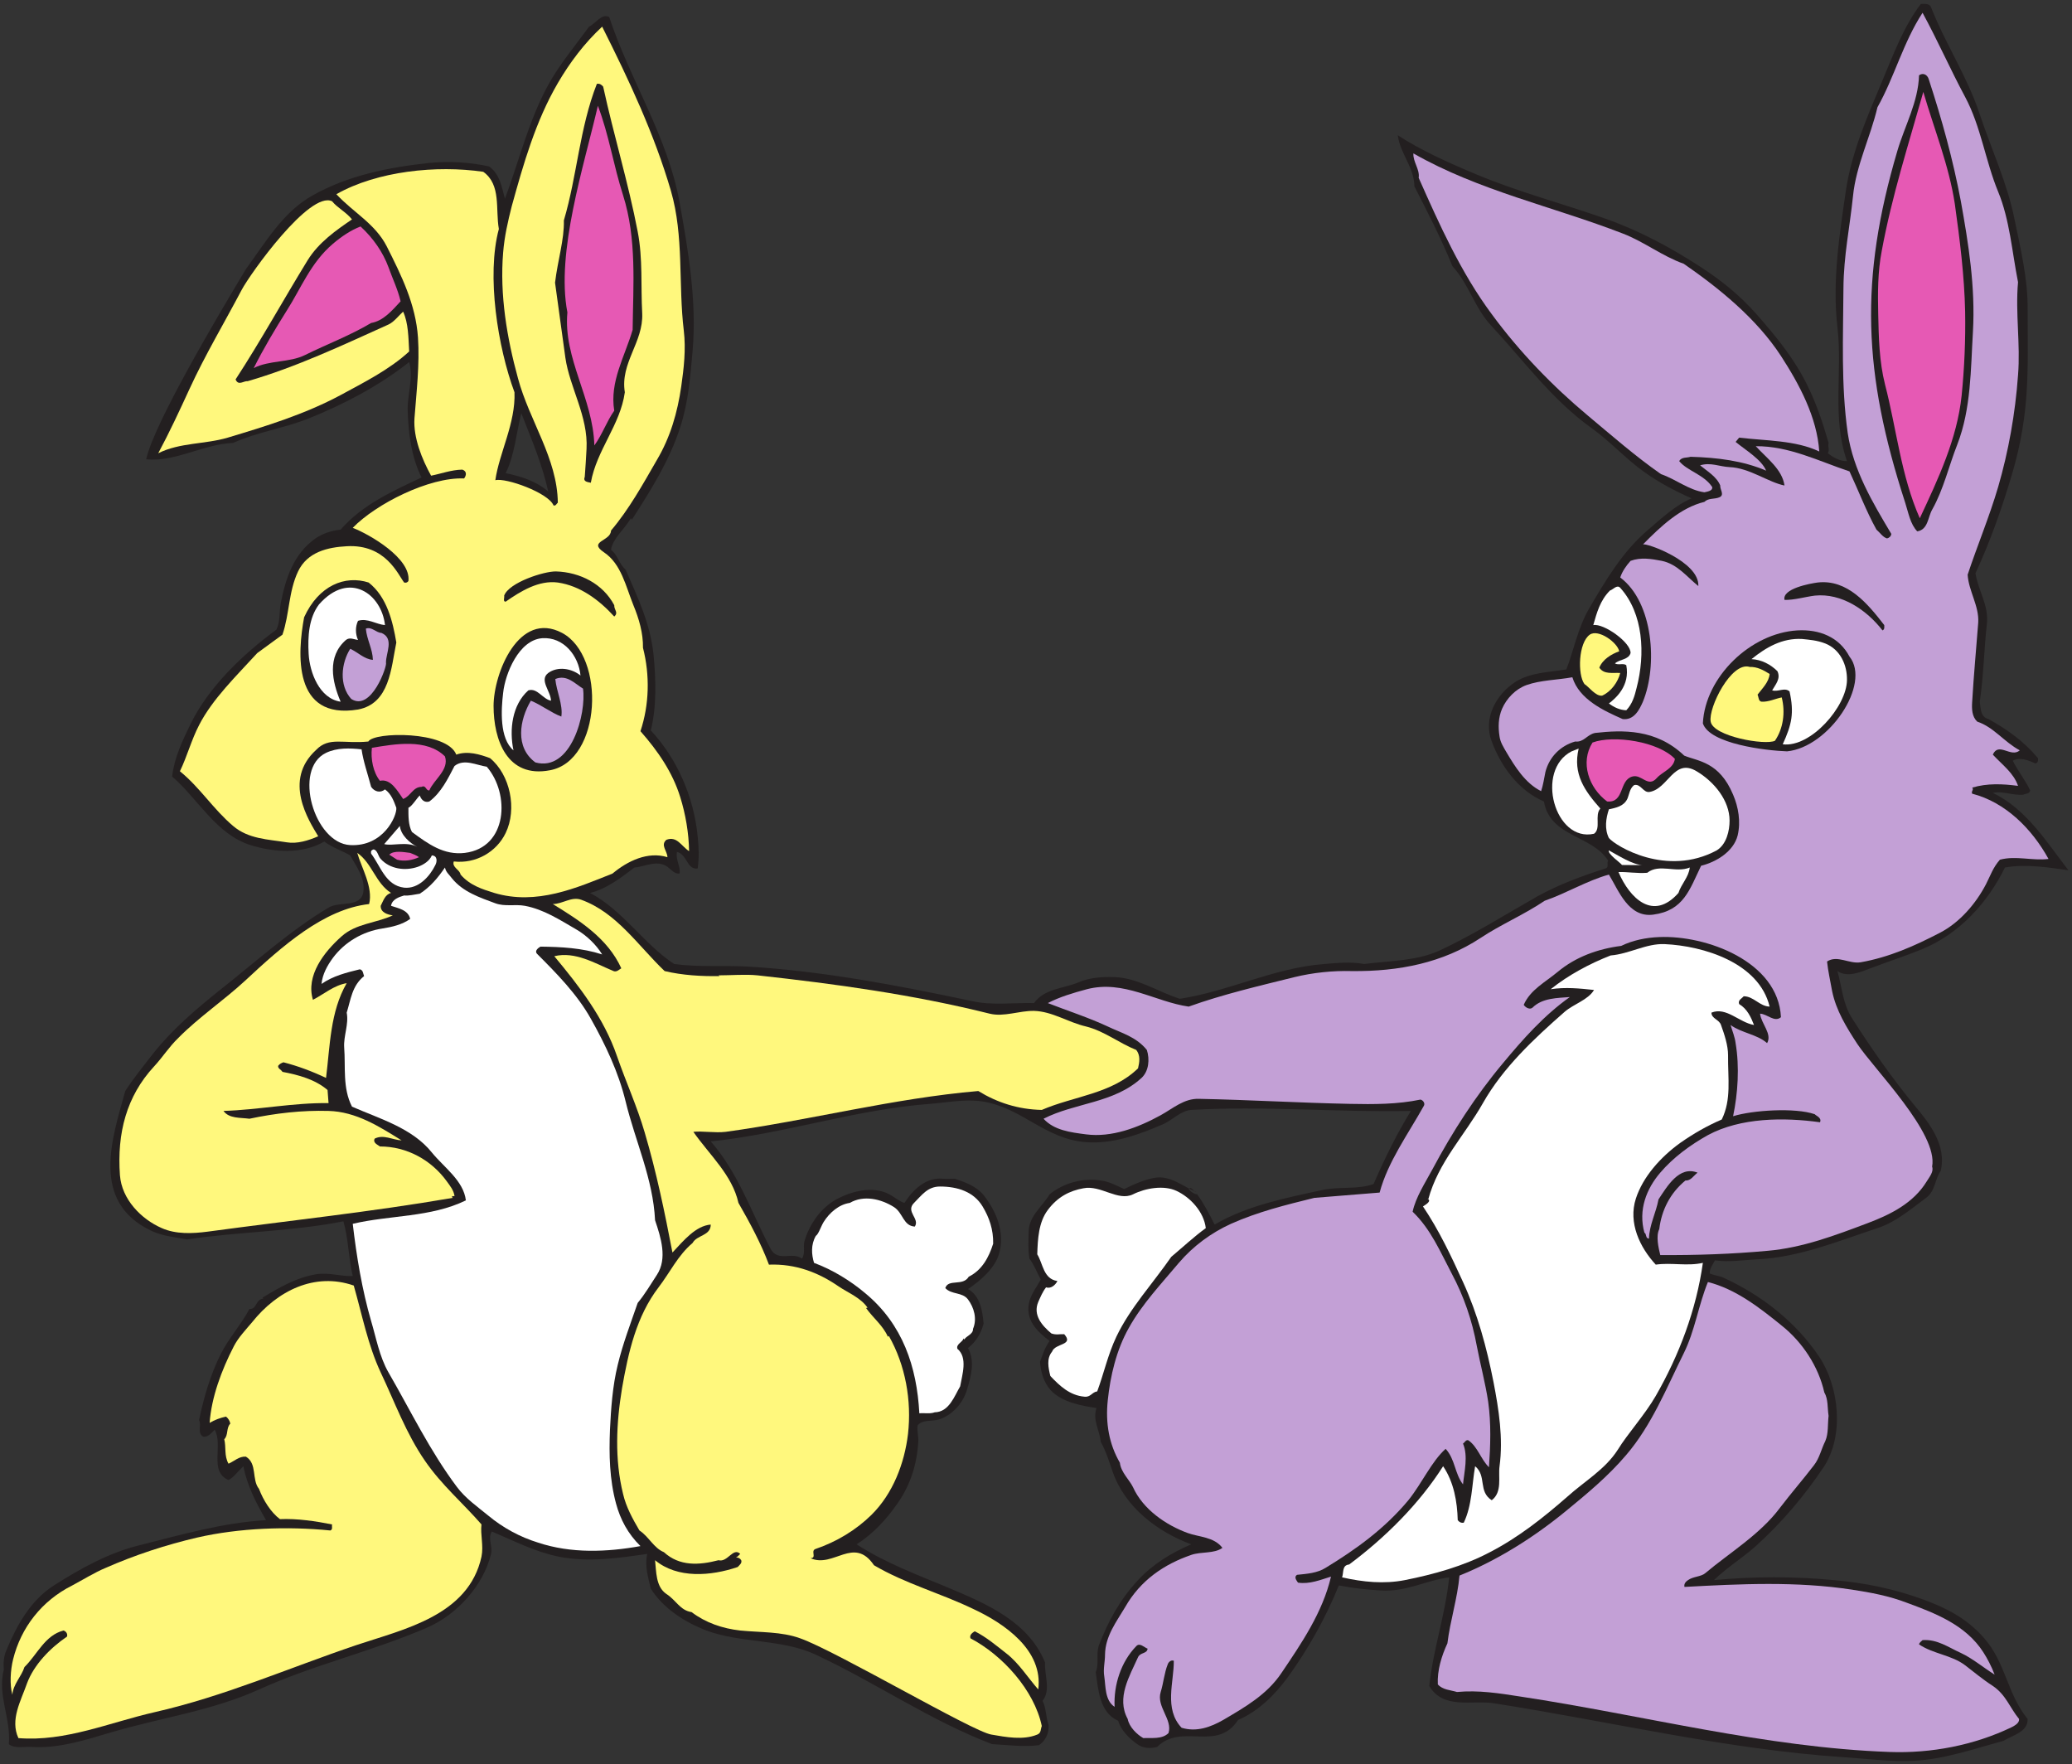
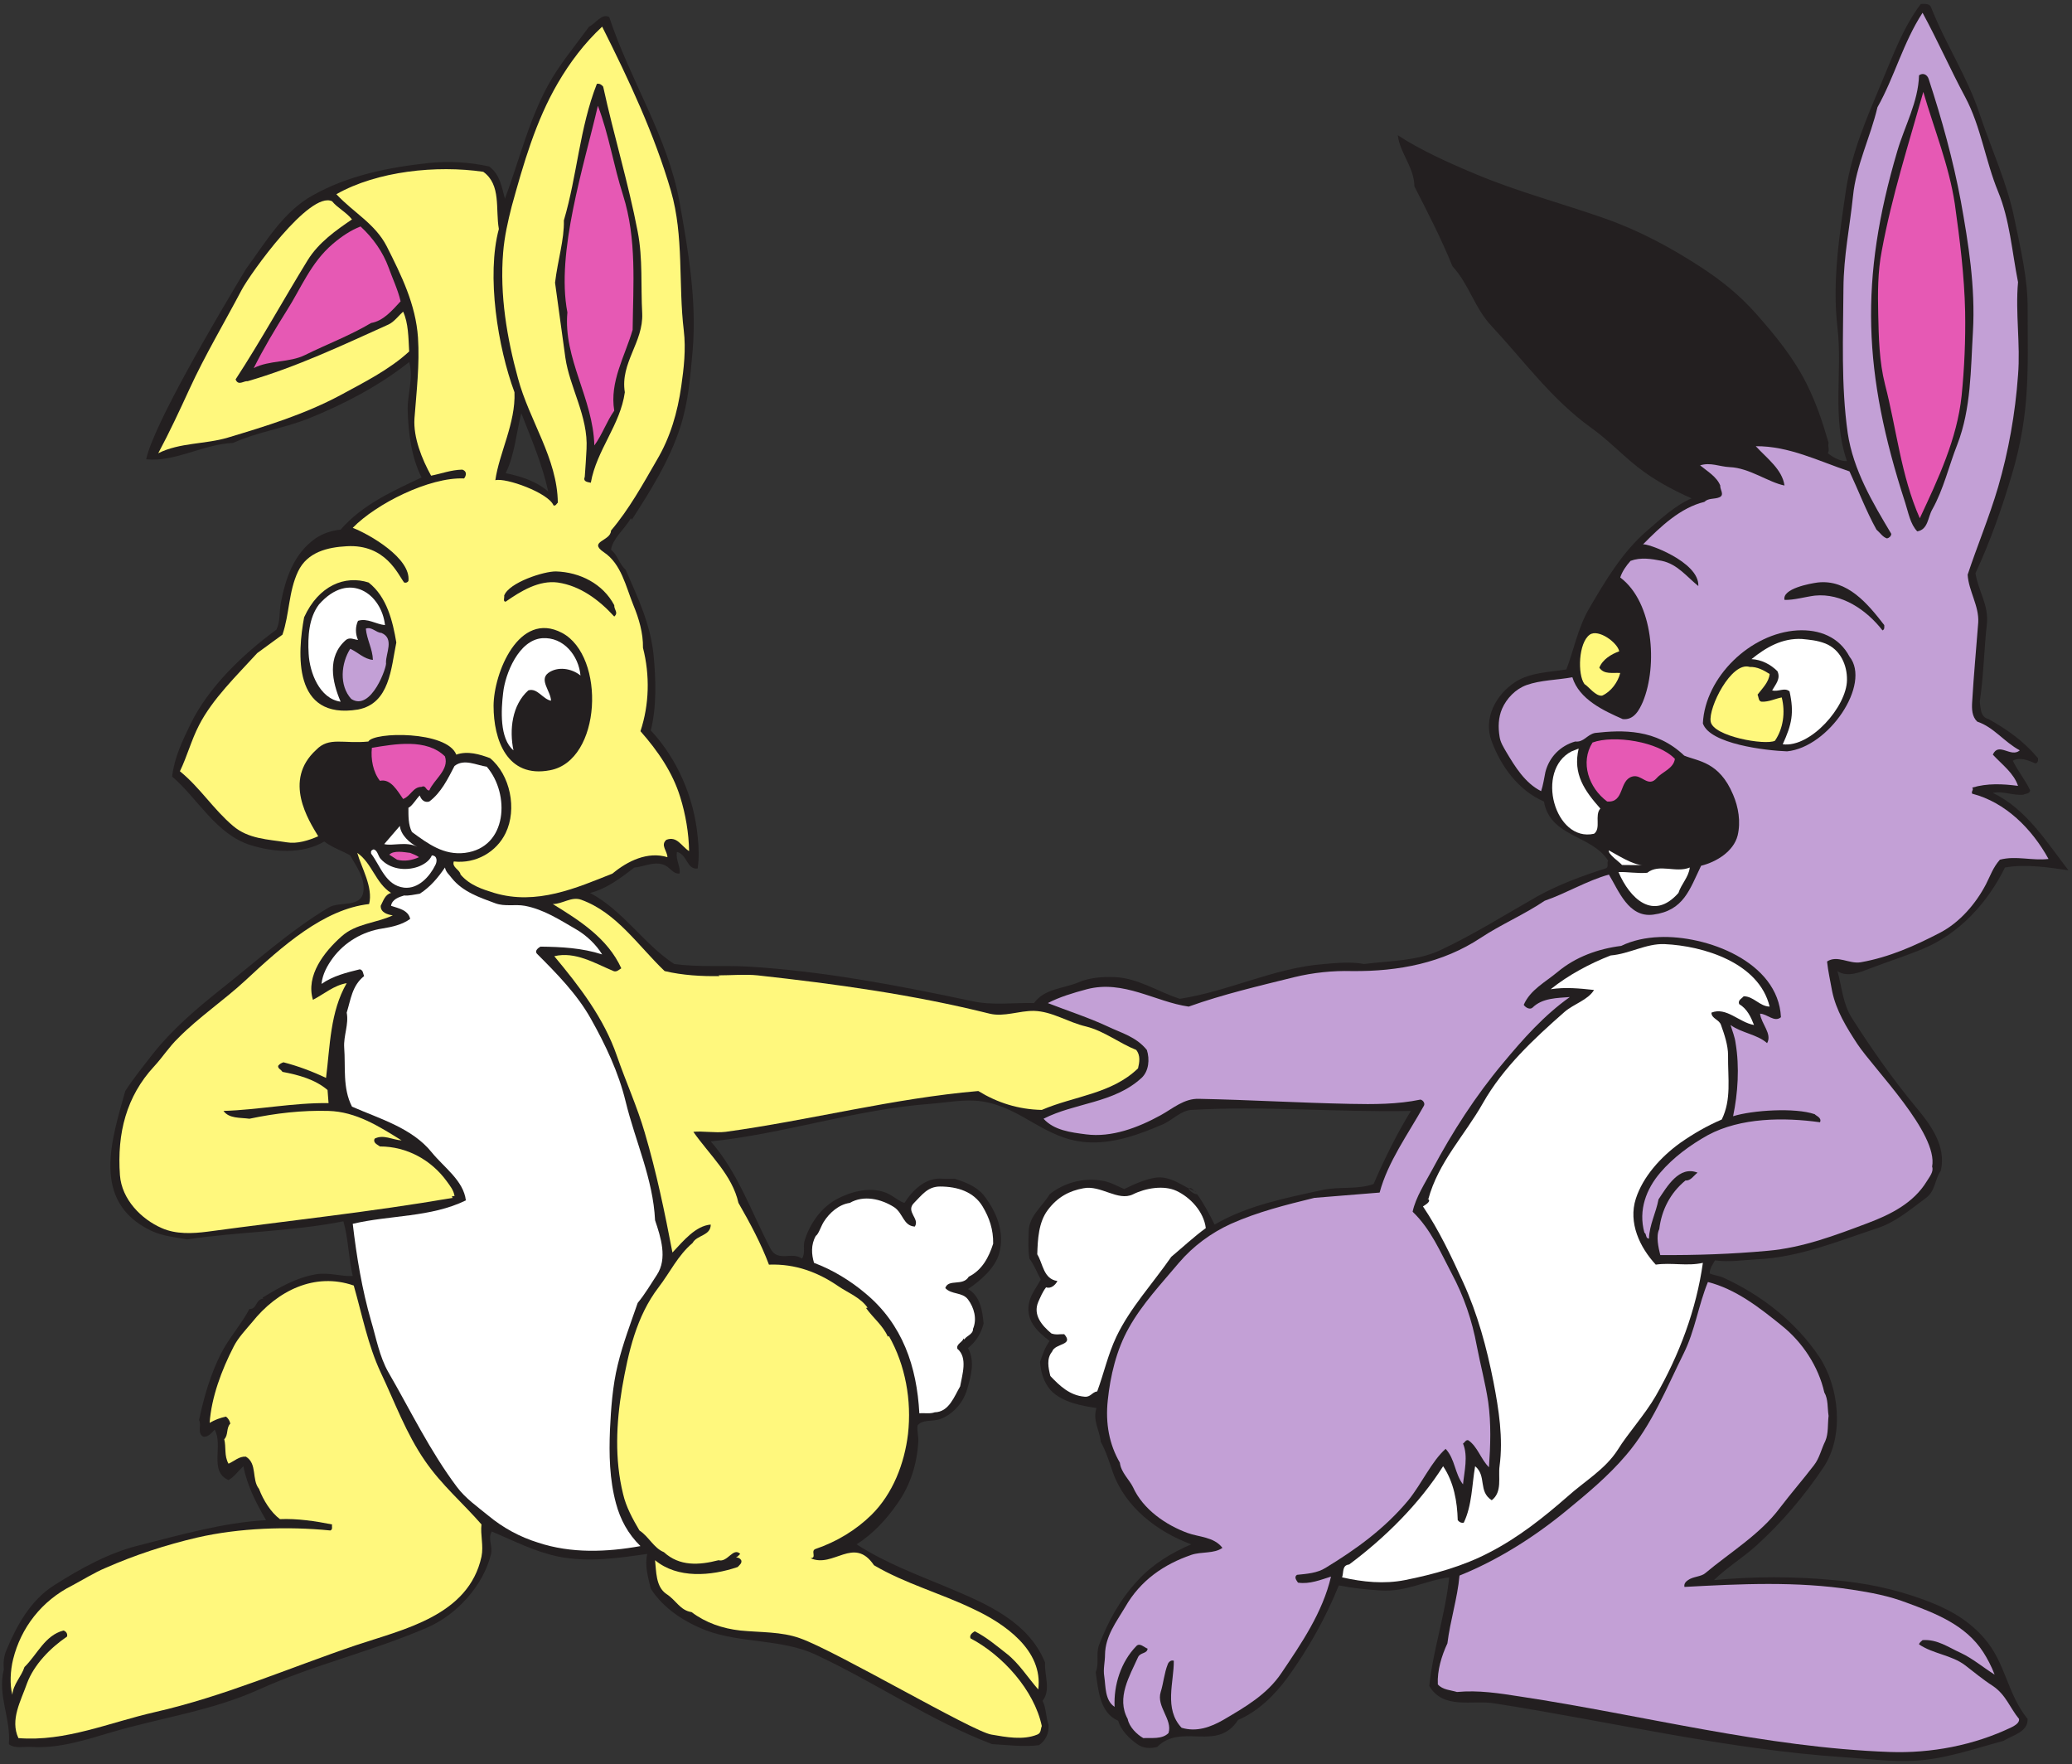
<svg xmlns="http://www.w3.org/2000/svg" viewBox="0 0 789.333 672" height="672" width="789.333" xml:space="preserve" id="svg2" version="1.1">
  <rect x="0" y="0" width="789.333" height="672" fill="#333333" stroke="none" />
  <defs id="defs6" />
  <g transform="matrix(1.333,0,0,-1.333,0,672)" id="g10">
    <g transform="scale(0.1)" id="g12">
      <path id="path14" style="fill:#231f20;fill-opacity:1;fill-rule:evenodd;stroke:none" d="m 10.879,270.719 c -1.437,18.722 -0.719,36 7.199,54.722 28.801,69.84 69.121,143.278 136.082,185.758 77.039,48.961 156.238,92.883 243.36,114.481 120.242,30.242 239.039,64.8 362.878,72 -28.078,48.242 -54,97.922 -64.796,154.082 -15.122,-13.68 -26.641,-30.961 -42.481,-39.602 -56.883,24.481 -14.402,99.36 -39.601,144 -7.918,-7.922 -18,-21.601 -32.399,-20.16 -18.723,10.082 -4.32,33.121 -12.242,47.52 13.68,65.52 32.402,129.6 61.922,188.64 23.758,46.8 58.32,84.24 82.078,128.88 21.601,-1.44 17.281,28.08 39.601,29.52 l -2.16,2.88 c 47.52,28.8 96.481,57.6 154.078,66.96 36.723,5.76 71.282,-7.2 103.682,-5.04 -12.24,51.84 -12.24,105.84 -26.639,156.24 -149.043,-29.52 -298.8,-29.52 -447.121,-51.84 -33.84,6.48 -69.121,9.36 -101.519,24.48 -176.403,83.52 -111.602,265.68 -74.879,399.6 23.758,36.72 54,74.16 79.918,107.28 53.281,67.68 123.121,127.44 190.801,181.44 101.519,79.92 198.718,168.48 310.32,235.44 30.961,18.72 92.159,-1.44 99.359,44.64 5.76,40.32 -19.44,71.28 -37.44,104.4 -22.321,12.96 -51.118,22.32 -74.161,39.6 -63.36,-36.72 -144,-30.96 -210.957,-10.08 -98.641,30.96 -150.481,133.2 -223.922,195.84 6.48,54.72 29.519,102.24 52.558,149.76 51.122,105.12 149.043,199.44 245.524,270 11.519,23.76 7.918,51.84 12.238,74.88 13.68,69.84 36,141.12 99.36,185.76 20.878,14.4 46.082,22.32 72,25.2 63.36,72.72 149.76,110.16 231.12,149.04 -29.52,59.04 -37.44,127.44 -39.6,190.8 -1.44,46.08 17.28,92.16 4.32,138.96 -86.4,-68.4 -185.758,-120.24 -287.282,-161.28 -70.558,-28.08 -147.598,-38.88 -216,-69.84 -85.68,-3.6 -165.598,-55.44 -248.398,-46.8 22.32,101.52 200.879,403.2 285.121,543.6 56.16,76.32 105.84,163.44 191.519,210.96 100.078,56.16 216,79.92 332.64,92.16 58.32,5.76 115.92,2.16 171.36,-10.08 31.68,-24.48 35.28,-59.04 44.64,-92.16 41.04,109.44 67.68,223.2 123.84,325.44 32.4,59.04 77.04,111.6 116.64,166.32 19.44,9.36 36,38.88 57.6,27.36 59.04,-179.28 167.04,-341.28 200.88,-528.48 25.2,-140.4 49.68,-283.68 37.44,-424.8 -6.48,-73.44 -12.24,-147.6 -35.28,-218.16 -30.24,-95.04 -85.68,-182.88 -138.96,-265.68 1.44,2.16 -1.44,3.6 -2.16,5.04 -18,-30.96 -51.84,-57.6 -56.88,-90 20.16,-15.84 22.32,-39.6 41.76,-56.88 33.84,-77.76 70.56,-153.36 79.92,-243.36 6.48,-69.12 9.36,-146.88 -7.92,-216 76.32,-82.08 123.12,-191.52 133.92,-302.4 3.6,-31.68 4.32,-61.92 0,-92.16 -31.68,-3.6 -28.8,39.6 -59.04,47.52 -5.04,-21.6 11.52,-43.92 7.2,-61.92 -15.12,-1.44 -23.76,11.52 -34.56,19.44 -30.24,20.88 -64.08,0 -94.32,-2.16 -38.88,-29.52 -78.48,-60.48 -126.72,-72.72 94.32,-49.68 154.8,-147.6 240.48,-203.04 69.12,-9.36 140.4,-3.6 208.8,-7.2 217.44,-12.96 430.56,-54 645.12,-99.36 56.16,-12.24 115.92,-3.6 174.24,-5.04 30.24,41.76 83.52,41.04 126.72,59.04 30.96,13.68 68.4,16.56 103.68,15.12 66.24,-2.16 124.56,-42.48 186.48,-61.92 140.4,21.6 270,88.56 411.84,99.36 36.72,2.88 76.32,7.2 114.48,0 74.16,9.36 152.64,8.64 218.16,39.6 96.48,45.36 186.48,102.24 277.92,154.08 59.76,33.12 127.44,58.32 193.68,79.2 11.52,3.6 2.88,15.12 7.92,22.32 -46.8,74.16 -165.6,66.96 -183.6,169.2 -73.44,31.68 -123.12,101.52 -149.04,171.36 -25.2,65.52 11.52,134.64 69.12,171.36 41.76,25.92 94.32,26.64 144,34.56 19.44,48.96 33.12,119.52 64.8,173.52 46.8,79.92 95.04,162 166.32,223.2 41.04,35.28 79.92,72 126.72,92.16 -46.8,20.88 -92.16,44.64 -134.64,74.88 -51.12,36 -99.36,89.28 -151.2,126 -113.76,81.36 -195.12,194.4 -285.12,290.88 -48.96,51.12 -64.8,120.24 -112.32,171.36 -30.96,77.04 -70.56,153.36 -108.72,228.24 -0.72,55.44 -41.04,93.6 -47.52,146.16 63.36,-41.76 146.16,-79.2 223.92,-111.6 120.24,-50.4 246.96,-83.52 369.36,-126.72 97.92,-34.56 188.64,-83.52 273.6,-138.96 58.32,-38.16 108,-77.76 156.24,-131.76 56.16,-63.36 108.72,-127.44 146.16,-203.04 26.64,-53.28 45.36,-109.44 61.92,-167.04 -2.88,-11.52 3.6,-18 -2.16,-29.52 14.4,-11.52 36,-23.76 54.72,-22.32 -43.92,123.84 -12.24,254.88 -27.36,382.32 -15.12,131.04 5.76,264.24 24.48,392.4 16.56,108.72 60.48,208.08 102.24,308.16 32.4,76.32 60.48,155.52 111.6,223.2 11.52,0 25.2,2.16 29.52,-10.08 41.04,-104.4 103.68,-198 138.96,-305.28 33.84,-101.52 79.2,-198 99.36,-300.24 17.28,-83.52 38.16,-170.64 37.44,-255.6 0,-172.08 7.92,-294.48 -44.64,-472.32 -28.8,-97.2 -61.92,-191.52 -104.4,-282.96 7.2,-49.68 38.88,-91.44 32.4,-146.16 -7.92,-72 -9.36,-149.04 -20.16,-221.04 2.88,-18.72 1.44,-43.92 25.2,-49.68 52.56,-29.52 99.36,-61.92 141.12,-111.6 0.72,-6.48 0,-13.68 -7.2,-15.12 -20.88,9.36 -43.92,18.72 -64.8,7.92 14.4,-29.52 36,-55.44 49.68,-84.96 -1.44,-10.08 -12.96,-8.64 -19.44,-12.24 -29.52,-2.88 -59.76,11.52 -87.12,5.04 96.48,-46.08 155.52,-143.28 216,-221.04 -55.44,7.92 -120.96,18.72 -181.44,7.92 -49.68,-100.8 -130.32,-190.08 -238.32,-234 -49.68,-20.16 -97.2,-35.28 -146.16,-54 -28.08,-10.8 -66.24,-27.36 -94.32,-7.92 12.96,-45.36 15.12,-94.32 42.48,-136.08 56.16,-87.84 115.2,-172.08 180.72,-251.28 41.04,-48.96 89.28,-111.6 72,-183.6 -17.28,-23.76 -14.4,-56.16 -41.76,-77.04 -46.8,-34.56 -87.84,-69.84 -138.96,-86.4 -113.04,-37.44 -225.36,-84.24 -345.6,-89.28 -39.6,-2.16 -79.2,-8.64 -118.8,-2.88 -6.48,-11.52 -15.12,-23.04 -15.12,-37.44 12.96,-5.76 27.36,-6.48 39.6,-12.24 108,-49.68 205.92,-125.28 273.6,-226.08 56.88,-85.68 72,-225.361 12.24,-315.361 C 5156,766.082 5091.92,690.48 5017.76,623.52 c -36.72,-33.122 -82.8,-61.2 -119.52,-97.2 114.48,10.801 228.96,10.801 342.72,0 89.28,-7.922 172.8,-25.199 253.44,-54.718 64.08,-23.043 126.72,-54 176.4,-111.602 61.92,-71.281 64.8,-157.68 123.84,-230.398 1.44,-37.442 -43.92,-46.801 -69.12,-62.641 C 5639.84,43.922 5554.88,13.68 5467.04,10.078 5401.52,7.199 5336,15.84 5271.2,20.16 4933.52,42.48 4602.32,122.398 4270.4,174.238 c -63.36,10.082 -145.44,-18.718 -185.76,49.684 10.8,103.68 46.08,203.758 56.88,310.316 -66.96,-8.636 -123.12,-42.476 -196.56,-37.437 -43.92,2.879 -77.76,6.48 -118.8,14.398 C 3788,416.879 3738.32,329.039 3680,248.398 3641.84,196.559 3594.32,150.48 3538.16,126.719 3478.4,33.84 3376.88,119.52 3307.04,49.68 c -19.44,-5.039 -40.32,-4.32 -56.88,7.922 -23.76,16.559 -46.8,40.32 -54.72,66.957 -53.28,23.043 -56.88,90 -64.08,138.961 10.8,25.199 0,50.402 9.36,77.039 26.64,68.402 58.32,128.16 111.6,185.761 41.76,45.36 95.04,77.762 151.92,102.239 -96.48,36 -187.92,105.121 -223.92,205.921 -10.08,29.52 -19.44,59.758 -34.56,87.122 -2.88,32.398 -23.76,60.476 -12.24,96.478 -37.44,5.76 -98.64,15.12 -131.76,51.84 -18.72,22.32 -27.36,49.68 -29.52,79.92 7.2,20.16 13.68,41.04 27.36,59.76 -36.72,28.08 -71.28,61.2 -57.6,113.76 6.48,23.04 21.6,41.76 32.4,61.92 -10.8,20.16 -18.72,41.04 -32.4,59.76 -4.32,25.2 -2.88,51.12 -2.16,77.04 0.72,44.64 37.44,69.84 59.76,106.56 40.32,33.12 96.48,47.52 146.16,39.6 24.48,-2.88 45.36,-15.12 66.96,-24.48 28.08,13.68 60.48,28.08 89.28,32.4 45.36,6.48 78.48,-25.92 116.64,-40.32 -7.92,-0.72 -12.96,17.28 -21.6,7.92 5.76,-7.92 15.84,-14.4 24.48,-15.12 19.44,-27.36 35.28,-57.6 49.68,-86.4 93.6,54.72 204.48,76.32 307.44,98.64 47.52,10.8 102.24,0.72 146.88,17.28 30.96,71.28 66.24,143.28 106.56,208.8 -209.52,-4.32 -421.2,15.12 -627.84,2.88 -29.52,-2.16 -52.56,-28.08 -79.2,-40.32 -69.84,-30.24 -144.72,-57.6 -221.04,-51.84 -120.24,9.36 -182.88,99.36 -298.08,116.64 -49.68,7.2 -99.36,-3.6 -149.04,-7.2 -211.68,-15.84 -416.16,-85.68 -625.68,-107.28 78.48,-89.28 116.64,-203.76 171.36,-307.44 20.88,-38.16 61.2,-6.48 89.28,-27.36 10.08,13.68 2.88,34.56 7.2,49.68 15.12,51.12 49.68,100.08 99.36,123.84 45.36,22.32 105.84,35.28 151.92,5.04 11.52,-7.2 21.6,-15.84 34.56,-19.44 22.32,35.28 60.48,74.16 109.44,69.12 7.92,-0.72 25.92,0 34.56,0 29.52,-10.08 60.48,-20.88 82.08,-46.8 37.44,-47.52 61.2,-107.28 44.64,-166.32 -11.52,-41.76 -52.56,-77.76 -89.28,-102.24 35.28,-18.72 41.76,-64.8 44.64,-98.64 -7.2,-28.08 -21.6,-51.84 -44.64,-69.84 20.88,-37.44 8.64,-80.64 -2.88,-119.52 -11.52,-38.16 -41.76,-71.998 -79.2,-84.24 -20.16,-6.481 -48.24,0 -61.92,-17.282 -2.16,-15.117 2.88,-31.679 2.16,-44.636 -3.6,-66.242 -23.04,-126.723 -59.76,-178.563 -30.96,-44.64 -69.12,-86.398 -116.64,-116.64 82.08,-53.278 174.24,-87.118 263.52,-124.559 105.84,-44.641 227.52,-95.762 275.04,-213.121 -2.16,-36.719 17.28,-79.199 -7.2,-109.438 10.8,-20.882 9.36,-47.519 17.28,-69.121 1.44,-23.761 -8.64,-44.64 -27.36,-57.601 -44.64,-5.758 -89.28,0.723 -133.92,2.883 -176.4,66.957 -332.64,175.679 -504,255.597 -96.48,45.36 -214.56,32.403 -312.48,69.121 -60.48,23.039 -122.4,61.918 -159.12,119.52 -7.2,31.68 -18,64.082 -10.08,99.359 -84.24,-12.238 -169.2,-24.48 -252.72,-7.918 -67.68,13.68 -128.88,45.36 -191.52,72 -12.24,-19.441 2.88,-41.761 -2.16,-64.082 -21.6,-89.277 -96.48,-173.519 -183.6,-210.961 C 1061.36,321.84 897.922,285.121 740.238,213.84 607.039,153.359 463.039,133.922 320.48,92.16 244.879,69.84 168.559,44.641 90.078,49.68 68.481,51.121 41.84,43.922 25.281,57.602 31.762,131.039 -7.84,196.559 10.879,270.719 Z M 1489.76,3860.64 c 28.8,-73.44 59.76,-145.44 77.04,-223.92 -35.28,30.24 -77.04,43.2 -121.68,52.56 25.92,52.56 30.24,114.48 44.64,171.36" />
      <path id="path16" style="fill:#fff87d;fill-opacity:1;fill-rule:evenodd;stroke:none" d="m 37.52,300.238 c 22.32,90 81.359,167.043 169.2,210.961 30.961,16.563 64.801,37.442 94.32,49.68 C 386,598.32 474.559,627.121 563.84,648 c 119.519,27.359 257.762,32.398 380.16,20.16 7.922,2.879 3.602,11.52 5.039,17.281 -46.801,9.36 -100.078,17.278 -149.039,15.118 -25.922,19.441 -47.52,54 -59.762,86.402 -21.597,26.641 -4.316,72 -37.437,92.16 -19.442,1.438 -33.121,-12.961 -49.68,-20.16 -12.961,22.32 -6.48,47.519 -12.242,69.84 12.242,12.238 5.043,32.398 17.281,44.64 -1.441,7.2 -5.039,14.399 -12.238,20.161 -16.563,-3.602 -32.402,-9.364 -46.801,-18 5.039,72.718 33.84,150.478 69.117,218.878 12.961,25.2 33.84,46.8 52.563,69.12 71.277,89.28 178.558,143.28 290.159,104.4 23.76,-82.8 40.32,-169.92 77.04,-248.4 40.32,-84.96 72,-173.518 126.72,-252.721 47.52,-69.117 108.72,-120.957 161.28,-181.438 -3.6,-29.519 6.48,-60.48 0,-92.16 C 1339.28,424.801 1153.52,385.922 1018.16,340.559 826.641,275.762 641.602,194.398 442.16,149.039 312.559,119.52 187.281,64.082 52.641,74.879 28.16,127.441 59.84,181.441 77.121,231.121 96.559,283.68 142.641,331.922 191.602,365.039 c 2.16,7.922 -2.883,15.121 -10.082,17.281 C 128.238,368.641 106.641,313.922 69.922,277.922 61.281,250.559 37.52,228.961 35.359,198.719 c -7.918,28.082 -5.758,69.84 2.16,101.519" />
      <path id="path18" style="fill:#fff87d;fill-opacity:1;fill-rule:evenodd;stroke:none" d="m 440,1993.68 c 25.922,28.08 41.762,54.72 69.84,82.08 58.32,59.04 131.039,108 190.801,163.44 105.839,98.64 224.64,204.48 354.239,218.88 12.24,47.52 -22.32,104.4 -33.84,146.16 42.48,-29.52 51.84,-85.68 96.48,-114.48 -17.28,-4.32 -22.32,-23.04 -29.52,-36.72 -0.72,-19.44 20.16,-25.2 34.56,-27.36 -48.24,-22.32 -105.12,-23.04 -146.162,-59.76 C 926,2321.28 873.441,2253.6 894.32,2184.48 c 30.961,15.84 60.481,41.76 96.481,47.52 -47.52,-82.08 -47.52,-180 -59.039,-270.72 -39.602,18.72 -79.922,33.84 -121.684,44.64 -5.758,-2.16 -10.797,-4.32 -15.117,-10.08 -1.441,-7.92 8.641,-10.8 12.238,-17.28 46.082,-8.64 93.602,-21.6 128.883,-51.84 l 2.879,-37.44 c -100.801,1.44 -201.602,-19.44 -300.242,-22.32 15.84,-22.32 48.242,-18.72 74.16,-22.32 74.883,15.84 150.48,24.48 226.082,22.32 78.479,-2.16 143.999,-43.92 208.799,-84.24 -25.92,1.44 -51.84,18 -77.04,5.04 -5.76,-12.24 8.64,-17.28 15.12,-22.32 77.04,0 146.88,-38.88 190.8,-99.36 9.36,-12.96 20.16,-25.92 22.32,-42.48 -2.88,0 -5.76,0.72 -7.92,-2.16 l 2.88,-2.88 c -234,-40.32 -466.561,-64.8 -699.842,-96.48 -43.918,-5.76 -91.437,-7.92 -131.758,10.08 -58.32,25.2 -114.48,82.08 -119.519,151.2 -8.641,120.24 18.719,225.36 97.199,310.32" />
      <path id="path20" style="fill:#fff87d;fill-opacity:1;fill-rule:evenodd;stroke:none" d="m 541.52,3929.76 c 44.64,97.2 99.359,188.64 149.039,282.96 23.761,45.36 194.402,284.4 258.48,253.44 15.84,-19.44 39.602,-30.24 56.881,-51.84 C 960.559,4383.36 910.879,4348.8 879.199,4297.68 809.359,4183.92 746,4068.72 673.281,3957.12 c 7.918,-19.44 23.039,-3.6 34.559,-5.04 138.961,40.32 270,102.24 402.48,162 15.84,7.2 29.52,25.92 41.76,36.72 15.12,-32.4 15.12,-74.88 17.28,-113.76 -56.88,-52.56 -131.04,-89.28 -195.84,-124.56 -103.68,-55.44 -212.399,-88.56 -322.559,-121.68 -65.52,-19.44 -136.801,-13.68 -198.723,-44.64 32.403,60.48 61.203,122.4 89.282,183.6" />
      <path id="path22" style="fill:#e659b4;fill-opacity:1;fill-rule:evenodd;stroke:none" d="m 819.441,4153.68 c 41.039,64.08 68.399,136.8 131.758,190.8 24.481,20.88 51.121,38.88 79.201,49.68 36,-33.12 64.08,-73.44 79.92,-116.64 11.52,-32.4 26.64,-63.36 34.56,-97.2 -24.48,-26.64 -49.68,-56.16 -84.24,-61.92 -60.48,-36 -125.999,-60.48 -188.64,-91.44 -44.641,-22.32 -102.238,-14.4 -146.879,-37.44 28.078,56.16 60.481,110.16 94.32,164.16" />
      <path id="path24" style="fill:#ffffff;fill-opacity:1;fill-rule:evenodd;stroke:none" d="m 911.602,3314.16 c 87.117,98.64 179.278,28.8 188.638,-59.04 -25.2,2.16 -50.4,20.88 -77.04,12.24 -7.92,-16.56 -7.92,-37.44 0,-54.72 -11.52,1.44 -23.759,8.64 -34.559,0 -54.719,-47.52 -39.602,-119.52 -15.121,-176.4 -60.481,8.64 -88.559,83.52 -91.442,136.8 -2.879,50.4 0.723,102.96 29.524,141.12" />
-       <path id="path26" style="fill:#ffffff;fill-opacity:1;fill-rule:evenodd;stroke:none" d="m 931.762,2890.08 c 31.679,15.12 67.679,13.68 101.518,10.08 5.04,-35.28 18,-71.28 27.36,-107.28 10.08,-14.4 26.64,-18 39.6,-7.2 18,-12.96 25.2,-33.12 32.4,-52.56 2.16,-23.04 -36.72,-111.6 -131.76,-106.56 C 897.922,2631.6 836,2844 931.762,2890.08" />
      <path id="path28" style="fill:#ffffff;fill-opacity:1;fill-rule:evenodd;stroke:none" d="m 951.199,2304 c 33.84,45.36 84.961,75.6 141.841,84.24 27.36,4.32 56.16,10.8 79.2,27.36 -5.76,25.92 -33.84,30.24 -54.72,37.44 2.88,18.72 23.04,25.2 37.44,29.52 12.96,-1.44 30.24,2.88 44.64,5.04 29.52,18.72 52.56,46.08 72,74.88 2.88,-13.68 11.52,-19.44 19.44,-30.24 31.68,-39.6 79.92,-55.44 124.56,-72 27.36,-10.08 56.16,-2.16 84.24,-7.2 54,-10.08 100.08,-40.32 146.16,-66.96 30.24,-17.28 58.32,-44.64 74.88,-72 -57.6,18.72 -117.36,21.6 -176.4,22.32 -6.48,-3.6 -17.28,-12.24 -10.08,-20.16 56.16,-56.16 114.48,-115.2 154.08,-185.76 42.48,-75.6 79.2,-153.36 99.36,-236.16 28.08,-115.2 78.48,-221.04 84.24,-339.84 16.56,-48.96 36,-109.44 5.04,-156.24 -18,-27.36 -33.84,-54.72 -54.72,-79.92 -20.16,-58.32 -42.48,-116.64 -56.88,-176.4 -15.12,-61.2 -19.44,-126.72 -22.32,-185.76 -2.88,-70.558 -1.44,-141.84 17.28,-210.961 12.24,-45.359 33.84,-86.398 69.84,-121.679 -95.76,-17.282 -198,-21.598 -293.04,10.082 -51.12,15.839 -99.36,41.757 -141.84,77.039 -31.68,25.918 -64.8,48.961 -89.28,81.359 -77.76,103.68 -131.76,216.72 -195.84,327.6 -25.92,44.64 -36,101.52 -49.68,146.88 -25.92,89.28 -41.76,185.04 -52.56,277.92 106.56,25.2 223.2,18 323.28,66.96 -6.48,56.16 -62.64,94.32 -97.2,136.8 -56.16,69.84 -147.6,95.76 -228.24,131.04 -27.361,53.28 -17.998,113.04 -22.318,169.2 -2.161,33.12 13.679,66.24 7.199,99.36 11.519,36.72 15.119,77.04 49.679,104.4 -2.88,6.48 -2.16,17.28 -12.24,19.44 -38.158,-9.36 -76.318,-18.72 -109.439,-41.76 2.879,28.08 16.558,52.56 32.398,74.16" />
      <path id="path30" style="fill:#c3a0d6;fill-opacity:1;fill-rule:evenodd;stroke:none" d="m 1000.88,3187.44 c 22.32,-10.08 39.6,-29.52 64.8,-31.68 -0.72,30.96 -17.28,57.6 -20.16,89.28 16.56,6.48 28.8,-11.52 44.64,-12.24 37.44,-15.84 12.24,-58.32 12.96,-84.96 4.32,-7.92 -41.76,-141.12 -99.36,-103.68 -35.28,38.88 -28.799,102.24 -2.88,143.28" />
      <path id="path32" style="fill:#ffffff;fill-opacity:1;fill-rule:evenodd;stroke:none" d="m 1067.84,2614.32 c 11.52,-2.88 12.24,-18.72 20.16,-27.36 25.92,-28.8 69.84,-35.28 106.56,-22.32 15.84,5.76 33.12,16.56 39.6,32.4 16.56,-0.72 15.12,-18 10.08,-27.36 -15.84,-32.4 -48.24,-69.12 -89.28,-64.8 -53.28,6.48 -66.96,61.2 -94.32,97.2 -1.44,7.2 0.72,10.08 7.2,12.24" />
      <path id="path34" style="fill:#e659b4;fill-opacity:1;fill-rule:evenodd;stroke:none" d="m 1271.6,2880 c 12.96,-38.16 -31.68,-66.24 -44.64,-97.2 -10.08,-1.44 -9.36,16.56 -22.32,10.08 -24.48,0 -30.96,-26.64 -52.56,-34.56 -15.84,22.32 -35.28,59.04 -66.24,51.84 -19.44,24.48 -26.64,61.92 -23.04,94.32 65.52,10.8 156.24,27.36 208.8,-24.48" />
      <path id="path36" style="fill:#ffffff;fill-opacity:1;fill-rule:evenodd;stroke:none" d="m 1142.72,2681.28 c 2.88,-25.92 27.36,-48.24 49.68,-59.76 -30.96,16.56 -72,1.44 -94.32,7.92 l 44.64,51.84" />
      <path id="path38" style="fill:#e659b4;fill-opacity:1;fill-rule:evenodd;stroke:none" d="m 1172.24,2604.24 c 8.64,-3.6 17.28,-6.48 25.2,-12.24 -18.72,-8.64 -41.76,-12.96 -62.64,-7.2 l -22.32,14.4 c 12.96,12.96 41.76,7.2 59.76,5.04" />
      <path id="path40" style="fill:#ffffff;fill-opacity:1;fill-rule:evenodd;stroke:none" d="m 1199.6,2768.4 c 4.32,-12.96 14.4,-21.6 27.36,-17.28 33.84,25.2 53.28,65.52 72,101.52 27.36,21.6 62.64,2.16 92.16,-2.16 66.96,-77.76 59.76,-231.12 -62.64,-246.24 -59.76,-7.2 -104.4,25.2 -151.2,59.76 -10.8,20.16 -10.08,47.52 -10.08,69.12 10.8,5.04 22.32,25.2 32.4,35.28" />
      <path id="path42" style="fill:#ffffff;fill-opacity:1;fill-rule:evenodd;stroke:none" d="m 1437.92,3061.44 c 5.76,54.72 44.64,151.2 111.6,156.24 61.2,4.32 104.4,-50.4 109.44,-106.56 -25.92,20.88 -65.52,26.64 -92.16,7.2 -26.64,-20.16 7.2,-51.84 7.92,-79.2 -23.76,4.32 -38.88,37.44 -64.8,29.52 -46.8,-41.76 -54.72,-113.04 -42.48,-171.36 -40.32,33.84 -35.28,116.64 -29.52,164.16" />
-       <path id="path44" style="fill:#c3a0d6;fill-opacity:1;fill-rule:evenodd;stroke:none" d="m 1517.12,3039.12 c 30.24,-12.24 58.32,-34.56 87.12,-45.36 5.04,33.84 -13.68,71.28 -17.28,107.28 33.12,13.68 55.44,-12.96 79.2,-27.36 10.08,-70.56 -33.84,-239.04 -136.08,-210.96 -59.04,43.2 -45.36,121.68 -12.96,176.4" />
      <path id="path46" style="fill:#fff87d;fill-opacity:1;fill-rule:evenodd;stroke:none" d="m 1661.12,2470.32 c 101.52,-36.72 162.72,-131.76 238.32,-203.76 51.84,-12.24 105.12,-15.12 156.96,-14.4 l -2.88,2.16 c 34.56,0 77.76,3.6 111.6,0 222.48,-24.48 443.52,-54.72 663.12,-109.44 41.04,-10.08 84.24,8.64 126.72,7.92 52.56,-1.44 96.48,-32.4 149.04,-44.64 51.84,-12.96 94.32,-47.52 143.28,-66.96 12.24,-15.84 9.36,-34.56 5.04,-52.56 -75.6,-73.44 -183.6,-79.2 -275.04,-118.8 -67.68,1.44 -127.44,20.88 -181.44,54 -243.36,-20.88 -480.96,-83.52 -722.16,-116.64 -30.24,-3.6 -66.24,2.88 -92.16,0 47.52,-67.68 110.88,-123.12 128.88,-203.04 33.12,-57.6 64.8,-116.64 87.12,-176.4 76.32,2.88 141.12,-22.32 198.72,-61.92 27.36,-18.72 64.08,-32.4 84.24,-62.64 -1.44,2.16 -3.6,2.16 -5.04,0 20.16,-28.08 48.24,-49.68 61.92,-81.36 l 2.88,2.16 c 47.52,-83.52 65.52,-185.04 54.72,-280.078 -10.08,-84.242 -43.2,-170.641 -104.4,-231.121 -44.64,-43.922 -100.08,-77.039 -159.12,-97.199 -16.56,-5.043 4.32,-25.922 -15.12,-26.641 65.52,-29.52 123.84,64.801 181.44,-20.16 89.28,-52.563 188.64,-79.199 282.96,-124.563 90,-41.758 200.88,-118.078 186.48,-230.398 -29.52,33.84 -55.44,74.879 -89.28,101.519 -29.52,23.039 -59.04,48.243 -92.16,64.801 -7.2,-4.32 -15.84,-10.801 -12.24,-20.16 90.72,-47.52 182.16,-147.602 203.76,-250.559 -3.6,-8.64 -1.44,-20.16 -12.96,-24.48 -40.32,-16.562 -89.28,-7.199 -131.04,0 C 2779.28,93.602 2389.04,324 2286.8,360 c -53.28,19.441 -113.04,16.559 -171.36,22.32 -50.4,5.758 -97.92,21.602 -138.96,52.559 -33.12,5.043 -43.92,33.84 -72,51.84 -30.96,20.883 -28.8,65.519 -32.4,96.48 64.08,-53.277 159.84,-45.359 236.16,-19.437 5.04,5.758 12.96,10.797 10.08,19.437 -3.6,5.762 -8.64,7.922 -15.12,7.922 4.32,1.438 7.92,5.758 12.24,10.078 -20.16,20.16 -36,-25.199 -61.92,-18 -55.44,-14.398 -111.6,-18 -156.24,23.039 -28.8,11.524 -43.2,44.641 -69.84,61.922 -19.44,33.121 -38.16,66.961 -46.8,104.399 -24.48,99.363 -19.44,202.32 -2.88,302.401 18,102.96 41.04,205.2 104.4,288 33.12,43.2 54.72,90.72 97.2,126.72 12.24,23.04 51.84,20.16 51.84,52.56 -43.2,-3.6 -77.76,-46.08 -109.44,-79.92 -22.32,115.92 -45.36,228.24 -79.2,342.72 -21.6,74.16 -54,145.44 -79.2,218.16 -37.44,109.44 -108,200.16 -179.28,285.84 59.76,14.4 115.92,-20.16 169.2,-42.48 8.64,-3.6 15.12,3.6 22.32,7.92 -38.88,85.68 -119.52,136.8 -195.84,183.6 28.08,0 53.28,22.32 81.36,12.24" />
      <path id="path48" style="fill:#e659b4;fill-opacity:1;fill-rule:evenodd;stroke:none" d="m 1708.64,4739.04 c 31.68,-82.8 44.64,-170.64 72,-255.6 39.6,-125.28 28.8,-256.32 27.36,-384.48 -22.32,-76.32 -66.24,-148.32 -52.56,-231.12 -22.32,-31.68 -33.84,-67.68 -56.88,-99.36 -3.6,134.64 -89.28,248.4 -77.04,380.16 -33.12,171.36 47.52,419.04 87.12,590.4" />
      <path id="path50" style="fill:#ffffff;fill-opacity:1;fill-rule:evenodd;stroke:none" d="m 2331.44,1509.84 c 7.92,5.04 14.4,26.64 22.32,39.6 16.56,26.64 43.92,50.4 74.88,54.72 39.6,23.04 89.28,11.52 126.72,-12.24 25.92,-17.28 25.92,-53.28 59.04,-55.44 15.12,23.04 -27.36,42.48 -2.16,67.68 22.32,22.32 38.88,46.8 74.16,46.8 50.4,0 96.48,-15.12 121.68,-56.88 19.44,-32.4 30.96,-66.24 30.24,-106.56 -12.24,-38.16 -30.96,-74.88 -69.84,-94.32 -16.56,-28.08 -58.32,-5.04 -66.96,-32.4 18,-19.44 48.24,-10.8 64.8,-32.4 17.28,-23.04 26.64,-55.44 14.4,-84.24 0.72,-15.84 -20.16,-20.16 -24.48,-30.24 l -2.88,2.88 c -1.44,-10.08 -21.6,-15.84 -17.28,-29.52 30.24,-25.2 13.68,-74.16 7.92,-107.28 -16.56,-28.08 -31.68,-73.44 -72.72,-74.16 -12.96,-5.04 -29.52,-1.44 -43.92,-2.88 -7.2,133.2 -47.52,254.16 -154.08,342.72 -42.48,36 -94.32,67.68 -146.88,87.12 -7.2,23.76 -9.36,51.84 5.04,77.04" />
      <path id="path52" style="fill:#ffffff;fill-opacity:1;fill-rule:evenodd;stroke:none" d="m 2989.52,1362.96 c 13.68,-5.04 26.64,6.48 32.4,18 -40.32,5.76 -41.04,49.68 -57.6,76.32 1.44,43.2 3.6,91.44 30.24,126.72 28.08,37.44 61.92,54.72 101.52,61.92 49.68,10.08 98.64,-38.16 141.84,-17.28 36,18 87.84,26.64 123.84,10.08 40.32,-18.72 78.48,-59.76 84.24,-106.56 -34.56,-25.2 -67.68,-56.16 -98.64,-82.08 -54,-77.76 -117.36,-145.44 -156.96,-228.24 -24.48,-51.84 -35.28,-103.68 -54.72,-156.24 -15.12,-2.16 -18.72,-17.28 -36.72,-15.12 -41.76,3.6 -70.56,30.96 -97.2,59.04 -5.76,23.76 -11.52,49.68 5.04,69.84 8.64,24.48 63.36,17.28 34.56,49.68 -12.24,0.72 -23.04,-2.88 -36.72,2.16 -26.64,22.32 -53.28,52.56 -37.44,90 6.48,14.4 12.24,28.8 22.32,41.76" />
      <path id="path54" style="fill:#ffffff;fill-opacity:1;fill-rule:evenodd;stroke:none" d="m 3855.68,570.961 c 104.4,77.758 200.88,174.238 268.56,280.801 30.96,-46.082 40.32,-101.524 41.76,-154.082 4.32,-5.758 10.08,-8.641 17.28,-7.2 23.76,49.68 23.04,107.282 32.4,161.282 33.84,-28.082 7.92,-72 47.52,-97.203 30.96,23.761 18,66.242 22.32,97.203 10.8,79.918 -2.16,161.998 -17.28,240.478 -19.44,98.64 -45.36,194.4 -87.12,285.84 -33.84,74.16 -68.4,147.6 -114.48,216 6.48,4.32 27.36,15.84 12.24,22.32 l 2.88,-2.16 c 28.8,106.56 103.68,182.16 156.24,275.04 57.6,101.52 144.72,182.88 233.28,260.64 26.64,23.04 66.96,33.84 84.24,62.64 -39.6,4.32 -82.08,8.64 -123.84,2.16 51.12,41.04 112.32,73.44 171.36,96.48 53.28,4.32 101.52,34.56 154.08,32.4 111.6,-5.04 270,-53.28 300.24,-178.56 -28.8,0.72 -45.36,29.52 -74.16,29.52 -5.04,-6.48 -17.28,-10.8 -12.96,-22.32 23.04,-13.68 33.84,-37.44 42.48,-59.76 -42.48,7.2 -79.2,52.56 -121.68,35.28 0,-17.28 22.32,-19.44 27.36,-35.28 10.08,-28.08 20.16,-58.32 20.16,-86.4 -0.72,-67.68 10.08,-126 -18,-183.6 -43.2,-18.72 -80.64,-40.32 -118.8,-66.96 -56.88,-41.04 -106.56,-97.2 -126.72,-159.12 -22.32,-69.12 11.52,-139.68 56.88,-188.64 44.64,6.48 90,-5.04 134.64,5.04 -18.72,-133.92 -67.68,-263.52 -134.64,-380.16 -31.68,-54.718 -79.92,-107.281 -108.72,-154.081 -36,-56.161 -94.32,-89.278 -144,-133.918 C 4410.08,704.16 4338.8,648 4258.16,606.238 4181.84,565.922 4097.6,542.879 4014.8,526.32 c -59.04,-11.519 -119.52,-5.761 -179.28,7.918 5.04,14.403 -0.72,34.563 20.16,36.723" />
-       <path id="path56" style="fill:#c3a0d6;fill-opacity:1;fill-rule:evenodd;stroke:none" d="m 4039.28,4602.96 c 186.48,-106.56 399.6,-151.92 598.32,-228.96 60.48,-23.04 113.04,-64.8 174.24,-86.4 100.08,-69.12 208.08,-156.24 277.92,-263.52 53.28,-82.08 102.96,-175.68 109.44,-272.88 -68.4,32.4 -151.2,30.24 -228.96,39.6 l -10.08,-12.24 c 28.8,-23.76 74.16,-50.4 87.12,-82.08 -65.52,28.08 -138.96,37.44 -216,39.6 -10.8,-3.6 -25.2,0 -32.4,-12.24 22.32,-28.08 70.56,-38.16 94.32,-74.16 2.16,-10.8 -12.96,-12.96 -22.32,-15.12 -45.36,6.48 -81.36,37.44 -123.84,51.84 -73.44,51.12 -139.68,109.44 -208.8,167.04 -100.08,83.52 -195.84,182.16 -275.04,290.16 -87.84,118.08 -149.04,254.88 -208.8,389.52 3.6,24.48 -16.56,45.36 -15.12,69.84" />
      <path id="path58" style="fill:#c3a0d6;fill-opacity:1;fill-rule:evenodd;stroke:none" d="m 4136.48,345.602 c 7.92,64.796 28.8,128.878 34.56,193.679 108.72,43.918 211.68,108.719 303.12,183.598 60.48,49.68 121.68,100.082 173.52,161.281 72.72,84.961 115.2,191.52 164.16,290.16 32.4,65.52 41.76,136.8 69.12,203.76 79.2,-20.16 146.16,-72 210.96,-124.56 59.76,-47.52 105.12,-117.36 121.68,-190.8 11.52,-19.44 8.64,-44.64 12.24,-66.958 -2.88,-23.762 0,-50.403 -9.36,-72 -11.52,-23.043 -16.56,-48.961 -32.4,-69.121 -30.24,-39.602 -64.8,-79.2 -97.2,-121.68 -56.16,-75.602 -144.72,-128.879 -213.12,-186.481 -12.24,-10.8 -34.56,-9.359 -49.68,-20.16 -6.48,-4.32 -12.24,-10.8 -10.08,-19.441 159.84,8.641 320.4,16.562 479.52,-7.918 52.56,-7.922 105.84,-18 156.24,-37.441 79.92,-29.52 167.76,-62.641 218.16,-141.122 10.8,-16.558 23.76,-41.039 32.4,-64.078 -32.4,20.16 -62.64,46.078 -96.48,61.918 -35.28,15.844 -66.96,39.602 -109.44,36.723 -3.6,-3.602 -9.36,-7.199 -10.08,-12.242 40.32,-27.36 92.88,-30.239 131.76,-59.758 24.48,-18.723 51.12,-41.039 79.2,-59.039 37.44,-25.203 48.24,-61.922 74.88,-94.32 1.44,-11.524 -12.24,-18.723 -20.16,-23.043 C 5641.28,54 5518.16,30.961 5400.08,35.281 5042.96,48.238 4696.64,140.398 4344.56,193.68 c -59.76,9.359 -119.52,18.718 -180.72,12.961 -18.72,5.757 -40.32,5.757 -54.72,21.597 -2.16,39.602 10.8,82.082 27.36,117.364" />
      <path id="path60" style="fill:#ffffff;fill-opacity:1;fill-rule:evenodd;stroke:none" d="m 4491.44,2894.4 20.16,7.92 c -17.28,-72.72 17.28,-120.96 61.92,-171.36 -17.28,-19.44 2.88,-56.88 -18,-72 -112.32,-25.2 -169.2,181.44 -64.08,235.44" />
      <path id="path62" style="fill:#fff87d;fill-opacity:1;fill-rule:evenodd;stroke:none" d="m 4543.28,3227.76 c 24.48,17.28 79.2,-22.32 84.24,-47.52 -22.32,-7.92 -47.52,-23.04 -56.88,-46.8 13.68,-20.16 38.16,-13.68 59.76,-15.12 -6.48,-25.92 -25.92,-53.28 -51.84,-64.8 -18.72,-2.16 -38.16,25.92 -50.4,33.12 -20.16,27.36 -17.28,118.08 15.12,141.12" />
      <path id="path64" style="fill:#e659b4;fill-opacity:1;fill-rule:evenodd;stroke:none" d="m 4551.2,2919.6 c 60.48,22.32 188.64,2.88 235.44,-46.8 -4.32,-28.08 -36,-36.72 -51.84,-54.72 -25.2,-28.8 -43.2,12.24 -69.84,4.32 -38.88,-10.8 -21.6,-75.6 -72,-71.28 -52.56,38.88 -77.76,111.6 -41.76,168.48" />
-       <path id="path66" style="fill:#ffffff;fill-opacity:1;fill-rule:evenodd;stroke:none" d="m 4600.88,3353.76 c 9.36,2.88 20.16,18 29.52,7.92 66.24,-73.44 72,-189.36 46.8,-285.84 -5.76,-23.76 -12.24,-46.08 -29.52,-64.08 -18.72,0.72 -35.28,8.64 -49.68,19.44 18.72,14.4 61.2,50.4 49.68,109.44 -8.64,6.48 -23.04,-0.72 -32.4,5.04 13.68,12.24 38.88,10.08 44.64,29.52 1.44,30.24 -77.04,85.68 -106.56,79.92 10.08,35.28 19.44,70.56 47.52,98.64" />
-       <path id="path68" style="fill:#ffffff;fill-opacity:1;fill-rule:evenodd;stroke:none" d="m 4598,2728.8 c 19.44,4.32 41.76,7.92 52.56,29.52 5.76,12.96 6.48,29.52 19.44,39.6 19.44,5.04 25.92,-23.04 44.64,-19.44 53.28,9.36 69.12,97.92 133.92,59.04 51.12,-30.24 94.32,-84.24 94.32,-141.12 0,-28.8 -8.64,-67.68 -36.72,-84.96 -143.28,-77.04 -288.72,12.24 -308.16,35.28 -12.96,25.92 -8.64,56.16 0,82.08" />
      <path id="path70" style="fill:#ffffff;fill-opacity:1;fill-rule:evenodd;stroke:none" d="m 4598,2611.44 c 23.76,-12.96 71.28,-43.2 97.2,-41.76 -20.16,-0.72 -40.32,0 -59.76,0 -4.32,6.48 -41.76,31.68 -37.44,41.76" />
      <path id="path72" style="fill:#ffffff;fill-opacity:1;fill-rule:evenodd;stroke:none" d="m 4707.44,2547.36 c 34.56,27.36 82.08,-1.44 121.68,15.12 -2.88,-27.36 -24.48,-47.52 -32.4,-72.72 -72,-81.36 -138.96,-15.84 -171.36,59.76 26.64,0.72 52.56,-4.32 82.08,-2.16" />
      <path id="path74" style="fill:#fff87d;fill-opacity:1;fill-rule:evenodd;stroke:none" d="m 5000.48,3135.6 c 21.6,0.72 39.6,-9.36 56.88,-20.16 -2.16,-23.04 -20.16,-40.32 -34.56,-59.04 3.6,-7.2 2.16,-19.44 12.24,-20.16 20.16,-0.72 38.16,8.64 56.88,12.24 10.8,-42.48 4.32,-89.28 -19.44,-123.84 -27.36,-13.68 -176.4,12.24 -183.6,54.72 -7.2,39.6 59.04,172.8 111.6,156.24" />
      <path id="path76" style="fill:#ffffff;fill-opacity:1;fill-rule:evenodd;stroke:none" d="m 5149.52,3215.52 c 20.16,-2.16 43.2,-3.6 66.96,-12.96 43.2,-17.28 62.64,-61.92 61.92,-104.4 -0.72,-75.6 -103.68,-193.68 -183.6,-183.6 25.92,56.88 33.12,89.28 19.44,151.2 -14.4,12.24 -31.68,-2.16 -49.68,2.88 9.36,16.56 25.2,33.12 15.12,54.72 -19.44,19.44 -45.36,33.12 -74.16,34.56 41.76,33.84 87.84,60.48 144,57.6" />
      <path id="path78" style="fill:#e659b4;fill-opacity:1;fill-rule:evenodd;stroke:none" d="m 5367.68,4143.6 c -1.44,59.76 -1.44,121.68 10.08,180.72 28.8,156.24 76.32,303.84 118.8,454.32 30.96,-106.56 73.44,-210.24 90,-319.68 14.4,-102.96 27.36,-205.92 29.52,-308.16 1.44,-80.64 -2.16,-162 -10.08,-240.48 -12.96,-123.12 -66.96,-237.6 -119.52,-349.92 -54,122.4 -66.24,254.88 -99.36,382.32 -16.56,65.52 -18,133.92 -19.44,200.88" />
      <path id="path80" style="fill:#fff87d;fill-opacity:1;fill-rule:evenodd;stroke:none" d="m 568.879,2969.28 c 38.883,75.6 107.281,141.12 166.32,205.92 l 72,52.56 c 20.16,58.32 17.281,123.12 44.641,180.72 26.64,56.16 85.68,69.12 138.961,72 111.599,6.48 146.879,-81.36 164.159,-103.68 5.04,-1.44 9.36,0 12.24,4.32 7.92,64.8 -110.88,133.2 -159.12,151.92 66.24,68.4 218.88,145.44 318.24,141.12 7.2,9.36 7.92,20.88 -5.04,25.2 -32.4,-0.72 -59.76,-11.52 -89.28,-17.28 -25.92,46.8 -51.12,108.72 -47.52,163.44 5.76,76.32 15.12,154.08 10.08,231.12 -6.48,95.04 -47.52,177.84 -89.28,260.64 -33.12,64.8 -95.04,96.48 -143.999,149.04 116.639,66.24 286.559,83.52 419.759,64.08 51.84,-36.72 34.56,-107.28 44.64,-163.44 -36,-133.2 -2.88,-338.4 44.64,-466.56 3.6,-87.84 -43.92,-174.24 -54.72,-251.28 29.52,7.92 151.92,-36 166.32,-72 6.48,-2.16 8.64,5.04 12.24,7.92 -1.44,126.72 -81.36,234 -113.76,354.96 -31.68,115.2 -52.56,239.04 -42.48,360 3.6,45.36 13.68,89.28 24.48,131.76 33.84,122.4 68.4,243.36 131.76,352.08 34.56,59.04 75.6,113.76 126.72,161.28 76.32,-151.92 149.04,-306.72 196.56,-469.44 37.44,-128.88 20.88,-267.84 36.72,-398.88 6.48,-54 0,-108.72 -7.2,-159.12 -10.8,-74.88 -30.96,-145.44 -69.84,-210.96 -40.32,-69.84 -79.2,-140.4 -131.04,-201.6 0,-30.24 -66.96,-30.24 -20.16,-61.92 49.68,-33.12 62.64,-97.92 84.24,-151.2 15.84,-38.16 28.08,-79.92 27.36,-121.68 20.16,-78.48 18,-162.72 -7.2,-238.32 49.68,-56.16 92.16,-118.08 113.76,-188.64 15.12,-48.24 24.48,-102.96 25.2,-154.08 -22.32,14.4 -34.56,43.92 -64.8,32.4 -18,-15.12 2.88,-32.4 2.88,-49.68 -56.16,17.28 -113.76,-10.8 -156.96,-46.8 -102.96,-41.04 -216.72,-91.44 -337.68,-55.44 -34.56,10.8 -69.84,21.6 -96.48,52.56 -2.16,14.4 -25.2,20.16 -19.44,37.44 63.36,-7.2 122.4,27.36 148.32,81.36 33.12,68.4 12.96,166.32 -44.64,213.84 -28.8,10.8 -64.08,21.6 -96.48,10.08 -26.64,68.4 -236.16,65.52 -251.28,37.44 -71.279,-7.2 -112.322,14.4 -149.04,-23.76 -95.758,-87.12 -21.602,-201.6 5.761,-246.96 -28.082,-12.24 -60.48,-22.32 -90,-17.28 -54,8.64 -109.441,9.36 -153.363,46.8 -56.879,48.24 -94.316,109.44 -151.918,156.24 20.879,43.2 32.399,88.56 54.719,131.76 z M 1410.56,3024 c 0,92.88 72,274.32 195.84,208.8 125.28,-66.96 113.04,-365.04 -34.56,-392.4 -123.12,-23.76 -161.28,87.84 -161.28,183.6 z m 200.88,1387.44 c 38.16,128.88 44.64,263.52 94.32,390.24 7.92,1.44 12.96,-2.16 18,-7.92 30.24,-138.96 72,-275.04 98.64,-414 15.12,-77.76 8.64,-156.24 12.96,-234 3.6,-82.8 -63.36,-141.12 -49.68,-225.36 -12.96,-93.6 -80.64,-164.88 -97.2,-258.48 -8.64,2.16 -23.04,2.16 -17.28,17.28 2.16,26.64 3.6,54 5.04,79.2 5.04,92.88 -48.24,175.68 -60.48,260.64 l -29.52,214.56 c 7.92,65.52 26.64,123.12 25.2,177.84 z m -22.32,-1002.96 c 68.4,-2.16 133.92,-35.28 166.32,-96.48 -0.72,-13.68 12.96,-20.88 0,-32.4 -43.2,47.52 -97.2,87.84 -161.28,97.2 -54,7.2 -105.84,-24.48 -149.04,-54.72 -8.64,0 -2.88,11.52 -4.32,17.28 13.68,37.44 113.76,69.84 148.32,69.12 z M 869.121,3277.44 c 41.758,91.44 117.359,120.96 184.319,99.36 52.56,-41.04 69.12,-111.6 79.2,-171.36 -15.12,-73.44 -18.72,-174.24 -109.44,-191.52 -187.919,-30.96 -172.802,162.72 -154.079,263.52" />
      <path id="path82" style="fill:#c3a0d6;fill-opacity:1;fill-rule:evenodd;stroke:none" d="m 3262.4,1961.28 c 20.88,19.44 23.76,53.28 15.12,79.92 -30.96,38.16 -72.72,48.24 -111.6,66.96 -55.44,25.92 -114.48,44.64 -171.36,66.96 33.12,17.28 71.28,28.8 111.6,39.6 105.12,27.36 195.12,-36 290.88,-49.68 98.64,35.28 200.88,59.04 302.4,84.24 53.28,12.96 109.44,18.72 164.16,17.28 134.64,-1.44 259.92,23.76 367.2,94.32 58.32,38.88 125.28,66.96 183.6,106.56 62.64,21.6 119.52,56.88 183.6,74.88 28.08,-46.08 56.16,-123.84 126.72,-114.48 87.12,11.52 103.68,71.28 136.8,139.68 43.92,10.8 92.88,41.04 104.4,86.4 9.36,39.6 2.16,81.36 -12.96,116.64 -39.6,94.32 -99.36,95.04 -139.68,111.6 -80.64,77.04 -176.4,73.44 -254.88,64.8 -23.76,-5.04 -31.68,-27.36 -56.88,-24.48 -42.48,-12.24 -74.16,-44.64 -84.96,-87.12 -3.6,-18 -6.48,-37.44 -12.24,-54.72 -46.08,23.04 -74.88,70.56 -99.36,111.6 -7.92,13.68 -17.28,28.08 -19.44,44.64 -4.32,26.64 -3.6,54 7.2,79.2 12.96,29.52 38.16,56.16 69.84,67.68 40.32,14.4 87.84,14.4 131.04,22.32 19.44,-63.36 90,-95.76 144,-119.52 32.4,-3.6 47.52,26.64 57.6,49.68 42.48,102.96 30.24,283.68 -64.8,354.96 5.76,17.28 16.56,33.12 29.52,47.52 29.52,10.8 59.04,5.76 89.28,0 44.64,-9.36 71.28,-45.36 104.4,-72 3.6,69.84 -150.48,124.56 -158.4,118.8 50.4,51.12 107.28,105.12 175.68,121.68 11.52,11.52 28.8,7.2 42.48,12.96 16.56,6.48 1.44,23.04 2.88,33.84 -10.08,25.2 -37.44,41.04 -57.6,57.6 30.24,9.36 54.72,-3.6 84.24,-5.04 56.88,-2.16 110.16,-43.2 156.96,-52.56 -6.48,46.08 -49.68,77.04 -82.08,112.32 95.04,0.72 179.28,-42.48 267.84,-72 25.92,-55.44 47.52,-113.04 77.04,-166.32 10.08,-8.64 18,-21.6 30.24,-25.2 5.76,1.44 11.52,5.76 12.24,12.96 -53.28,89.28 -108.72,182.16 -124.56,288 -19.44,137.52 -12.96,275.76 -12.24,414 0.72,94.32 18,172.8 27.36,263.52 8.64,87.12 49.68,167.76 69.84,253.44 48.96,87.12 73.44,185.04 128.88,270 43.2,-79.2 79.2,-161.28 121.68,-240.48 45.36,-84.96 57.6,-181.44 94.32,-270.72 33.12,-79.92 39.6,-171.36 56.88,-258.48 -7.92,-88.56 7.2,-177.12 0,-265.68 -7.92,-110.16 -27.36,-218.16 -56.88,-319.68 -25.2,-85.68 -60.48,-169.92 -87.12,-250.56 2.88,-46.8 33.12,-89.28 30.24,-136.8 -5.76,-75.6 -12.96,-151.2 -17.28,-226.08 -1.44,-20.88 -0.72,-42.48 14.4,-56.88 47.52,-15.84 77.04,-58.32 121.68,-82.08 -25.2,-22.32 -60.48,25.2 -77.04,-12.24 26.64,-28.8 59.76,-52.56 72,-89.28 -43.92,5.76 -87.84,7.92 -131.04,-5.04 5.76,-5.76 -3.6,-10.08 0,-17.28 95.04,-24.48 170.64,-100.08 218.16,-186.48 -46.8,-5.76 -92.88,10.08 -138.96,-2.16 -20.16,-23.04 -26.64,-44.64 -39.6,-69.84 -28.8,-55.44 -74.88,-109.44 -131.76,-138.96 -72,-37.44 -144.72,-69.84 -226.08,-84.24 -33.12,-5.76 -66.96,21.6 -96.48,2.16 2.88,-28.08 9.36,-55.44 14.4,-84.24 11.52,-56.16 41.04,-103.68 72,-151.2 48.24,-72.72 231.84,-255.6 213.84,-350.64 5.04,-14.4 -7.2,-28.8 -15.12,-41.76 -38.16,-62.64 -103.68,-95.04 -168.48,-119.52 -93.6,-35.28 -186.48,-70.56 -285.84,-79.2 -101.52,-9.36 -205.2,-12.96 -307.44,-12.24 -5.04,20.88 -12.96,54 -2.88,74.16 6.48,54 30.96,102.96 74.88,138.96 15.12,-1.44 23.76,14.4 34.56,22.32 -52.56,20.88 -87.12,-39.6 -111.6,-76.32 -7.2,-38.88 -25.92,-72 -27.36,-112.32 -10.8,1.44 -5.76,12.96 -12.96,17.28 -18,64.8 5.76,125.28 45.36,171.36 36.72,43.2 85.68,79.2 136.08,107.28 93.6,50.4 217.44,51.12 320.4,36.72 5.76,12.96 -10.8,18 -15.12,23.04 -56.16,19.44 -177.84,11.52 -233.28,-5.76 13.68,64.8 18.72,141.12 7.2,208.8 -2.16,18 -9.36,34.56 -14.4,51.84 31.68,-23.04 76.32,-26.64 104.4,-51.84 15.12,26.64 -16.56,54.72 -20.16,84.24 20.88,-0.72 41.04,-25.92 59.76,-10.08 -7.92,159.84 -214.56,234.72 -347.76,228.96 -38.16,-1.44 -76.32,-9.36 -108.72,-25.2 -67.68,-8.64 -130.32,-31.68 -181.44,-74.16 -35.28,-29.52 -78.48,-51.12 -97.2,-94.32 5.76,-8.64 18,-14.4 25.2,-7.92 28.08,28.08 72,27.36 106.56,30.24 -74.16,-52.56 -133.92,-120.24 -190.8,-188.64 -78.48,-93.6 -144.72,-196.56 -201.6,-303.12 -20.88,-38.88 -48.24,-80.64 -56.88,-121.68 52.56,-50.4 79.2,-115.2 111.6,-176.4 34.56,-64.8 58.32,-133.2 72,-208.08 10.08,-52.56 24.48,-105.84 32.4,-159.12 8.64,-61.919 6.48,-124.559 2.16,-186.481 -23.04,22.32 -32.4,59.043 -59.04,77.043 -7.2,2.16 -10.08,-6.481 -15.12,-9.363 15.12,-36 3.6,-79.918 0,-116.637 -23.76,30.238 -22.32,72 -49.68,101.519 -40.32,-36 -67.68,-98.64 -106.56,-146.882 -67.68,-81.36 -149.76,-140.399 -236.16,-192.957 -23.76,-15.122 -53.28,-17.282 -82.08,-20.161 -9.36,-6.48 -1.44,-15.839 2.88,-22.32 33.12,-5.039 64.08,7.918 94.32,17.277 C 3780.08,434.16 3718.88,344.879 3662,260.641 c -41.04,-61.2 -103.68,-97.2 -166.32,-133.922 -35.28,-20.16 -75.6,-35.278 -118.8,-22.321 -51.12,54 -21.6,131.043 -22.32,191.524 -7.92,2.879 -15.12,-3.602 -17.28,-10.082 -10.08,-25.199 -12.24,-54 -20.16,-79.199 -12.96,-41.762 34.56,-78.481 22.32,-117.36 -18.72,-18.723 -49.68,-12.961 -72,-14.402 -18,10.082 -40.32,31.68 -44.64,54.723 -33.12,60.476 5.76,123.117 29.52,176.398 6.48,14.398 25.92,9.359 27.36,24.48 -10.08,3.602 -22.32,18 -32.4,7.2 -43.92,-45.36 -64.8,-110.879 -61.92,-173.52 -28.08,18.719 -25.2,58.32 -29.52,87.121 -3.6,20.879 2.16,41.039 2.16,61.918 0.72,53.281 32.4,93.602 57.6,136.082 43.92,77.039 111.6,122.399 188.64,149.039 29.52,10.078 65.52,2.879 89.28,20.16 -23.76,31.68 -68.4,30.961 -99.36,42.481 -61.2,22.32 -127.44,66.961 -156.24,131.039 -10.08,20.879 -34.56,42.48 -37.44,69.84 -30.24,51.84 -41.76,112.32 -34.56,178.56 7.2,69.12 24.48,143.28 59.76,205.92 38.16,69.12 95.76,129.6 143.28,186.48 41.76,48.96 93.6,86.4 149.04,111.6 75.6,33.84 156.24,54 238.32,74.16 l 186.48,15.12 c 23.76,88.56 81.36,167.04 126.72,248.4 3.6,7.2 -2.88,15.84 -10.08,17.28 -64.8,-13.68 -134.64,-13.68 -200.88,-12.24 -144,2.88 -288,11.52 -432,14.4 -42.48,1.44 -74.16,-27.36 -109.44,-46.8 -65.52,-36 -140.4,-64.08 -213.12,-54.72 -44.64,5.76 -91.44,11.52 -121.68,44.64 90,46.08 200.88,43.92 280.08,116.64 z M 5136.56,3240 c 62.64,3.6 119.52,-18.72 149.04,-74.88 62.64,-78.48 -59.04,-259.2 -178.56,-270.72 -59.76,2.16 -221.04,20.88 -240.48,79.92 6.48,132.48 136.08,257.76 270,265.68 z m 285.84,1370.16 c 20.88,71.28 59.76,139.68 61.92,216 11.52,7.92 23.04,2.16 27.36,-10.08 38.16,-116.64 69.84,-231.12 92.16,-349.92 21.6,-120.24 41.76,-244.08 34.56,-372.24 -6.48,-108 -5.04,-220.32 -44.64,-322.56 -24.48,-61.92 -38.88,-127.44 -72,-186.48 -12.24,-21.6 -11.52,-56.88 -42.48,-61.92 -20.16,20.88 -25.2,53.28 -34.56,82.08 -120.24,370.08 -131.04,637.2 -22.32,1005.12 z M 5194.16,3376.8 c 85.68,10.08 144,-61.2 190.8,-121.68 0,-5.76 1.44,-12.24 -5.04,-15.12 -45.36,58.32 -116.64,107.28 -193.68,99.36 -28.08,-3.6 -59.04,-12.96 -86.4,-12.24 -7.2,32.4 73.44,46.8 94.32,49.68" />
    </g>
  </g>
</svg>